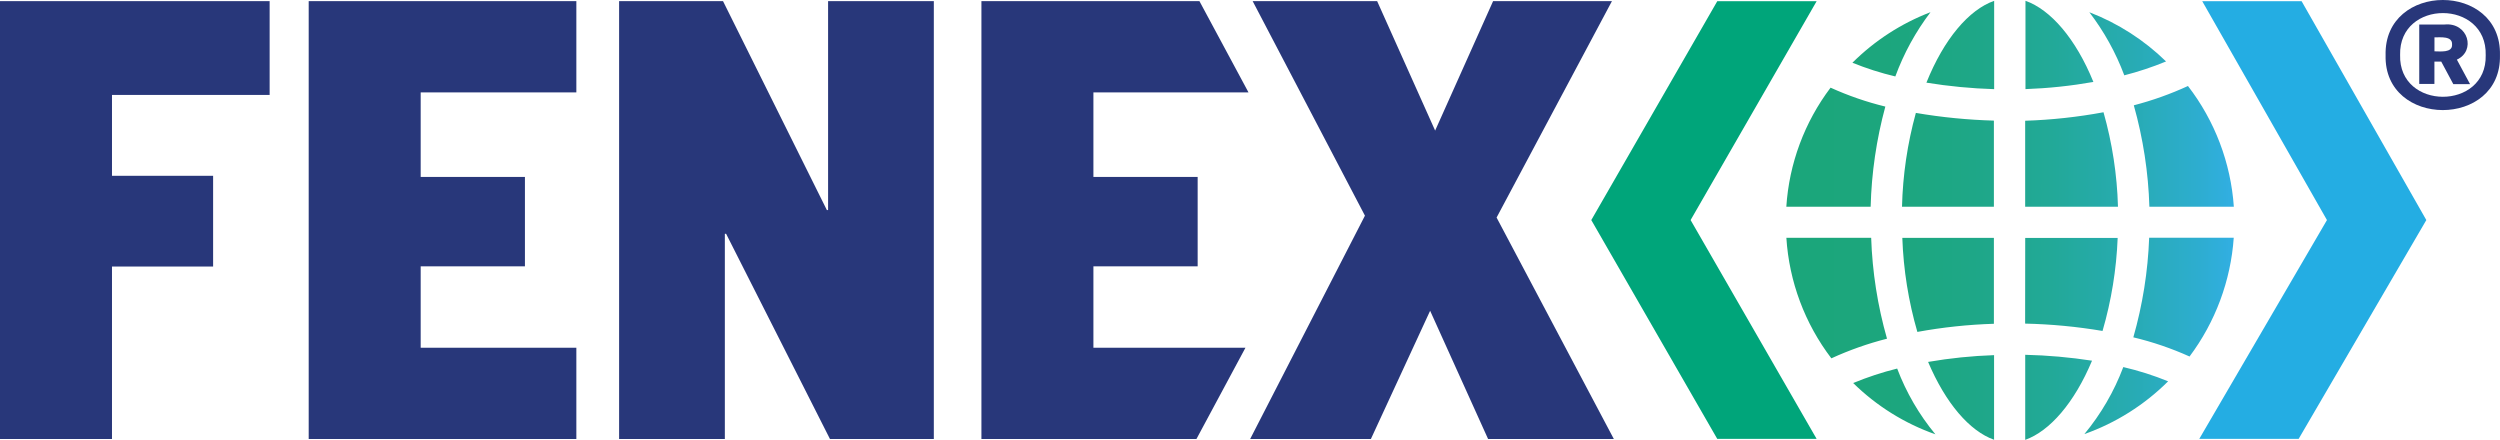
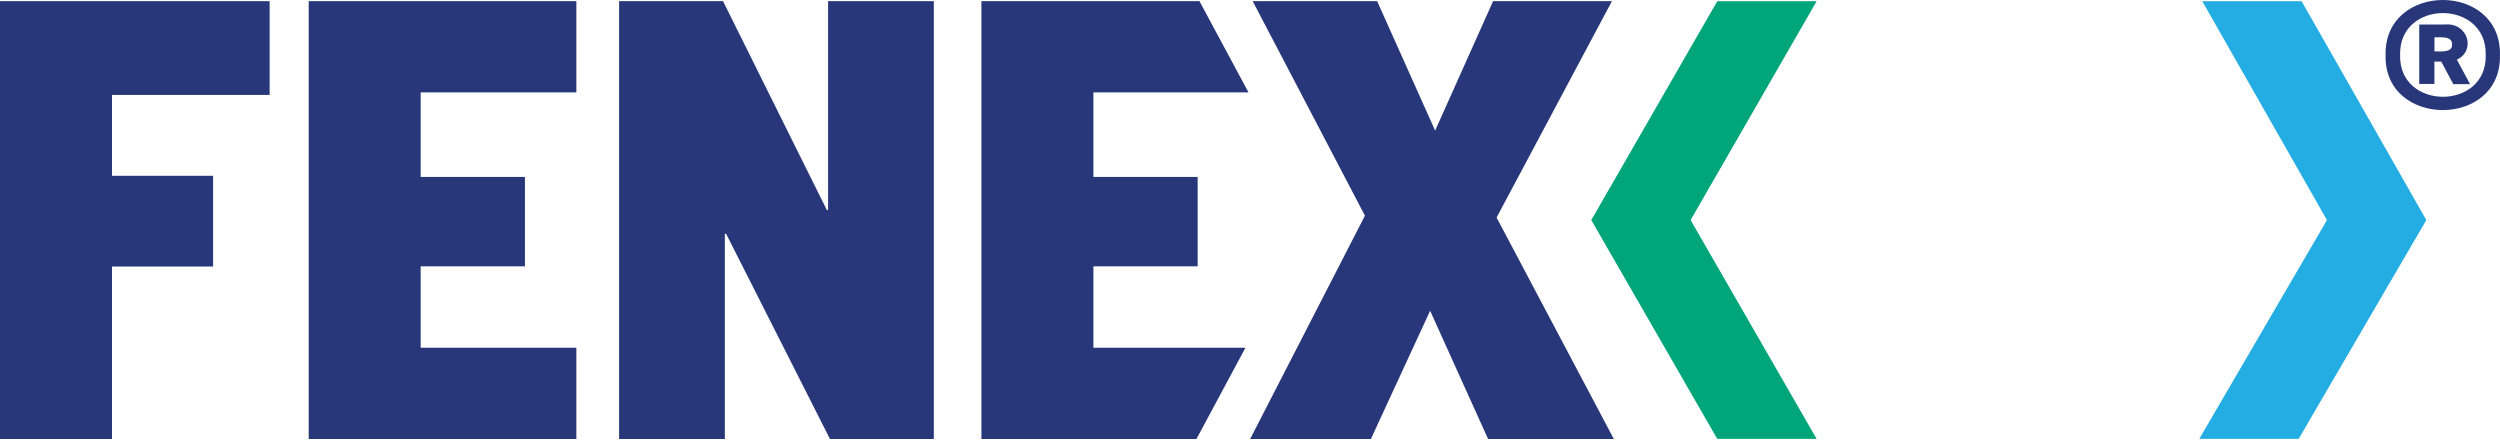
<svg xmlns="http://www.w3.org/2000/svg" data-name="Layer 1" height="100" viewBox="0 0 568.36 100" width="568.36">
  <defs>
    <linearGradient gradientUnits="userSpaceOnUse" id="b" x1="405.08" x2="508.89" y1="50.09" y2="50.09">
      <stop offset="0" stop-color="#1ba67a" />
      <stop offset=".23" stop-color="#1ca67d" />
      <stop offset=".42" stop-color="#1ea787" />
      <stop offset=".59" stop-color="#22a998" />
      <stop offset=".75" stop-color="#27abb0" />
      <stop offset=".91" stop-color="#2dadcf" />
      <stop offset="1" stop-color="#32afe5" />
    </linearGradient>
    <clipPath id="a">
-       <path d="M421.31,87.08A50.73,50.73,0,0,0,440,98.74a52.7,52.7,0,0,1-8.69-14.95,71.06,71.06,0,0,0-10,3.29m52.55,11.61a51.16,51.16,0,0,0,19.05-12,67.41,67.41,0,0,0-10.19-3.24,53.4,53.4,0,0,1-8.86,15.25M438.34,82.28c4,9.42,9.44,15.72,15,17.7V80.74a110.08,110.08,0,0,0-15,1.54M460.42,100c5.58-2,11.16-8.38,15.19-18a117.08,117.08,0,0,0-15.19-1.34ZM485,76.69a71.35,71.35,0,0,1,12.78,4.36,51,51,0,0,0,10.05-27H488.6A95.35,95.35,0,0,1,485,76.69m-24.6-3.12A121.23,121.23,0,0,1,478,75.24a88.06,88.06,0,0,0,3.44-21.15H460.42ZM435.9,75.46a116.06,116.06,0,0,1,17.4-1.85V54.08H432.48a87.78,87.78,0,0,0,3.42,21.38m-19.54,6A74.05,74.05,0,0,1,429,77a95.14,95.14,0,0,1-3.6-22.93H406.12a50.44,50.44,0,0,0,10.24,27.41M432.41,47H453.3V27.42a126.17,126.17,0,0,1-17.74-1.75A88.4,88.4,0,0,0,432.41,47m28-19.55V47h21.1a87.58,87.58,0,0,0-3.29-21.48,118.14,118.14,0,0,1-17.81,1.93M406.11,47h19.17a96.24,96.24,0,0,1,3.34-22.77,70.59,70.59,0,0,1-12.45-4.3A50.29,50.29,0,0,0,406.11,47m79-23.05A95.73,95.73,0,0,1,488.65,47h19.2a50.68,50.68,0,0,0-10.43-27.45,73.72,73.72,0,0,1-12.27,4.38m-2.26-6.79a71.25,71.25,0,0,0,9.55-3.17A51.43,51.43,0,0,0,475,2.78a55.61,55.61,0,0,1,7.94,14.33m-61.81-2.85a67.43,67.43,0,0,0,9.76,3.12,56.2,56.2,0,0,1,8-14.61,51.09,51.09,0,0,0-17.75,11.49m39.34,6a112,112,0,0,0,15.44-1.63c-4-9.85-9.73-16.44-15.44-18.45Zm-22.53-1.47a119,119,0,0,0,15.41,1.48V.19c-5.72,2-11.41,8.65-15.41,18.62" fill="none" />
-     </clipPath>
+       </clipPath>
  </defs>
  <path d="M25.46 21.58L25.46 39.96 48.45 39.96 48.45 60.59 25.46 60.59 25.46 99.81 0 99.81 0 0.25 61.3 0.25 61.3 21.58 25.46 21.58z" fill="#28377a" />
  <path d="M131.03 79.05L131.03 99.81 70.18 99.81 70.18 0.25 131.03 0.25 131.03 21.01 95.64 21.01 95.64 40.22 119.34 40.22 119.34 60.55 95.64 60.55 95.64 79.05 131.03 79.05z" fill="#28377a" />
  <path d="M140.75 0.25L164.37 0.25 187.98 47.75 188.26 47.75 188.26 0.25 212.3 0.25 212.3 99.81 188.69 99.81 165.08 53.16 164.79 53.16 164.79 99.81 140.75 99.81 140.75 0.25z" fill="#28377a" />
  <path d="M283.15 79.05L272 99.81 223.12 99.81 223.12 0.25 272.68 0.25 283.84 21.01 248.58 21.01 248.58 40.22 272.28 40.22 272.28 60.55 248.58 60.55 248.58 79.05 283.15 79.05z" fill="#28377a" />
  <path d="M338.31 99.81L325.13 70.65 311.66 99.81 284.21 99.81 310.31 49.03 284.78 0.25 313.08 0.25 326.27 29.69 339.45 0.25 366.47 0.25 340.24 49.46 366.9 99.81 338.31 99.81z" fill="#28377a" />
  <path d="M551.61 50.03L523.26 0.28 500.67 0.28 529.02 50.03 499.99 99.78 522.58 99.78 551.61 50.03z" fill="#24ade3" />
  <path d="M390.41 99.78L413 99.78 384.35 50.03 413 0.28 390.41 0.28 361.77 50.03 390.41 99.78z" fill="#00a57a" />
  <path d="M568.35,12.55c.39,16.67-26.42,16.6-26,0-.41-16.7,26.41-16.77,26,0m-3.24,0c.35-12.75-19.76-12.76-19.46-.07-.36,12.68,19.77,12.69,19.46.07m-6.56,1,3,5.57h-3.81L555,14h-1.55v5.08H550V5.57h5.78c5.35-.51,7.16,6,2.75,8m-5.07-1.9c1.27,0,4.13.39,4-1.55.12-2-2.71-1.6-4-1.63Z" fill="#28377a" />
  <g clip-path="url(#a)">
    <path d="M405.08 0.19H508.89V100H405.08z" fill="url(#b)" />
  </g>
</svg>